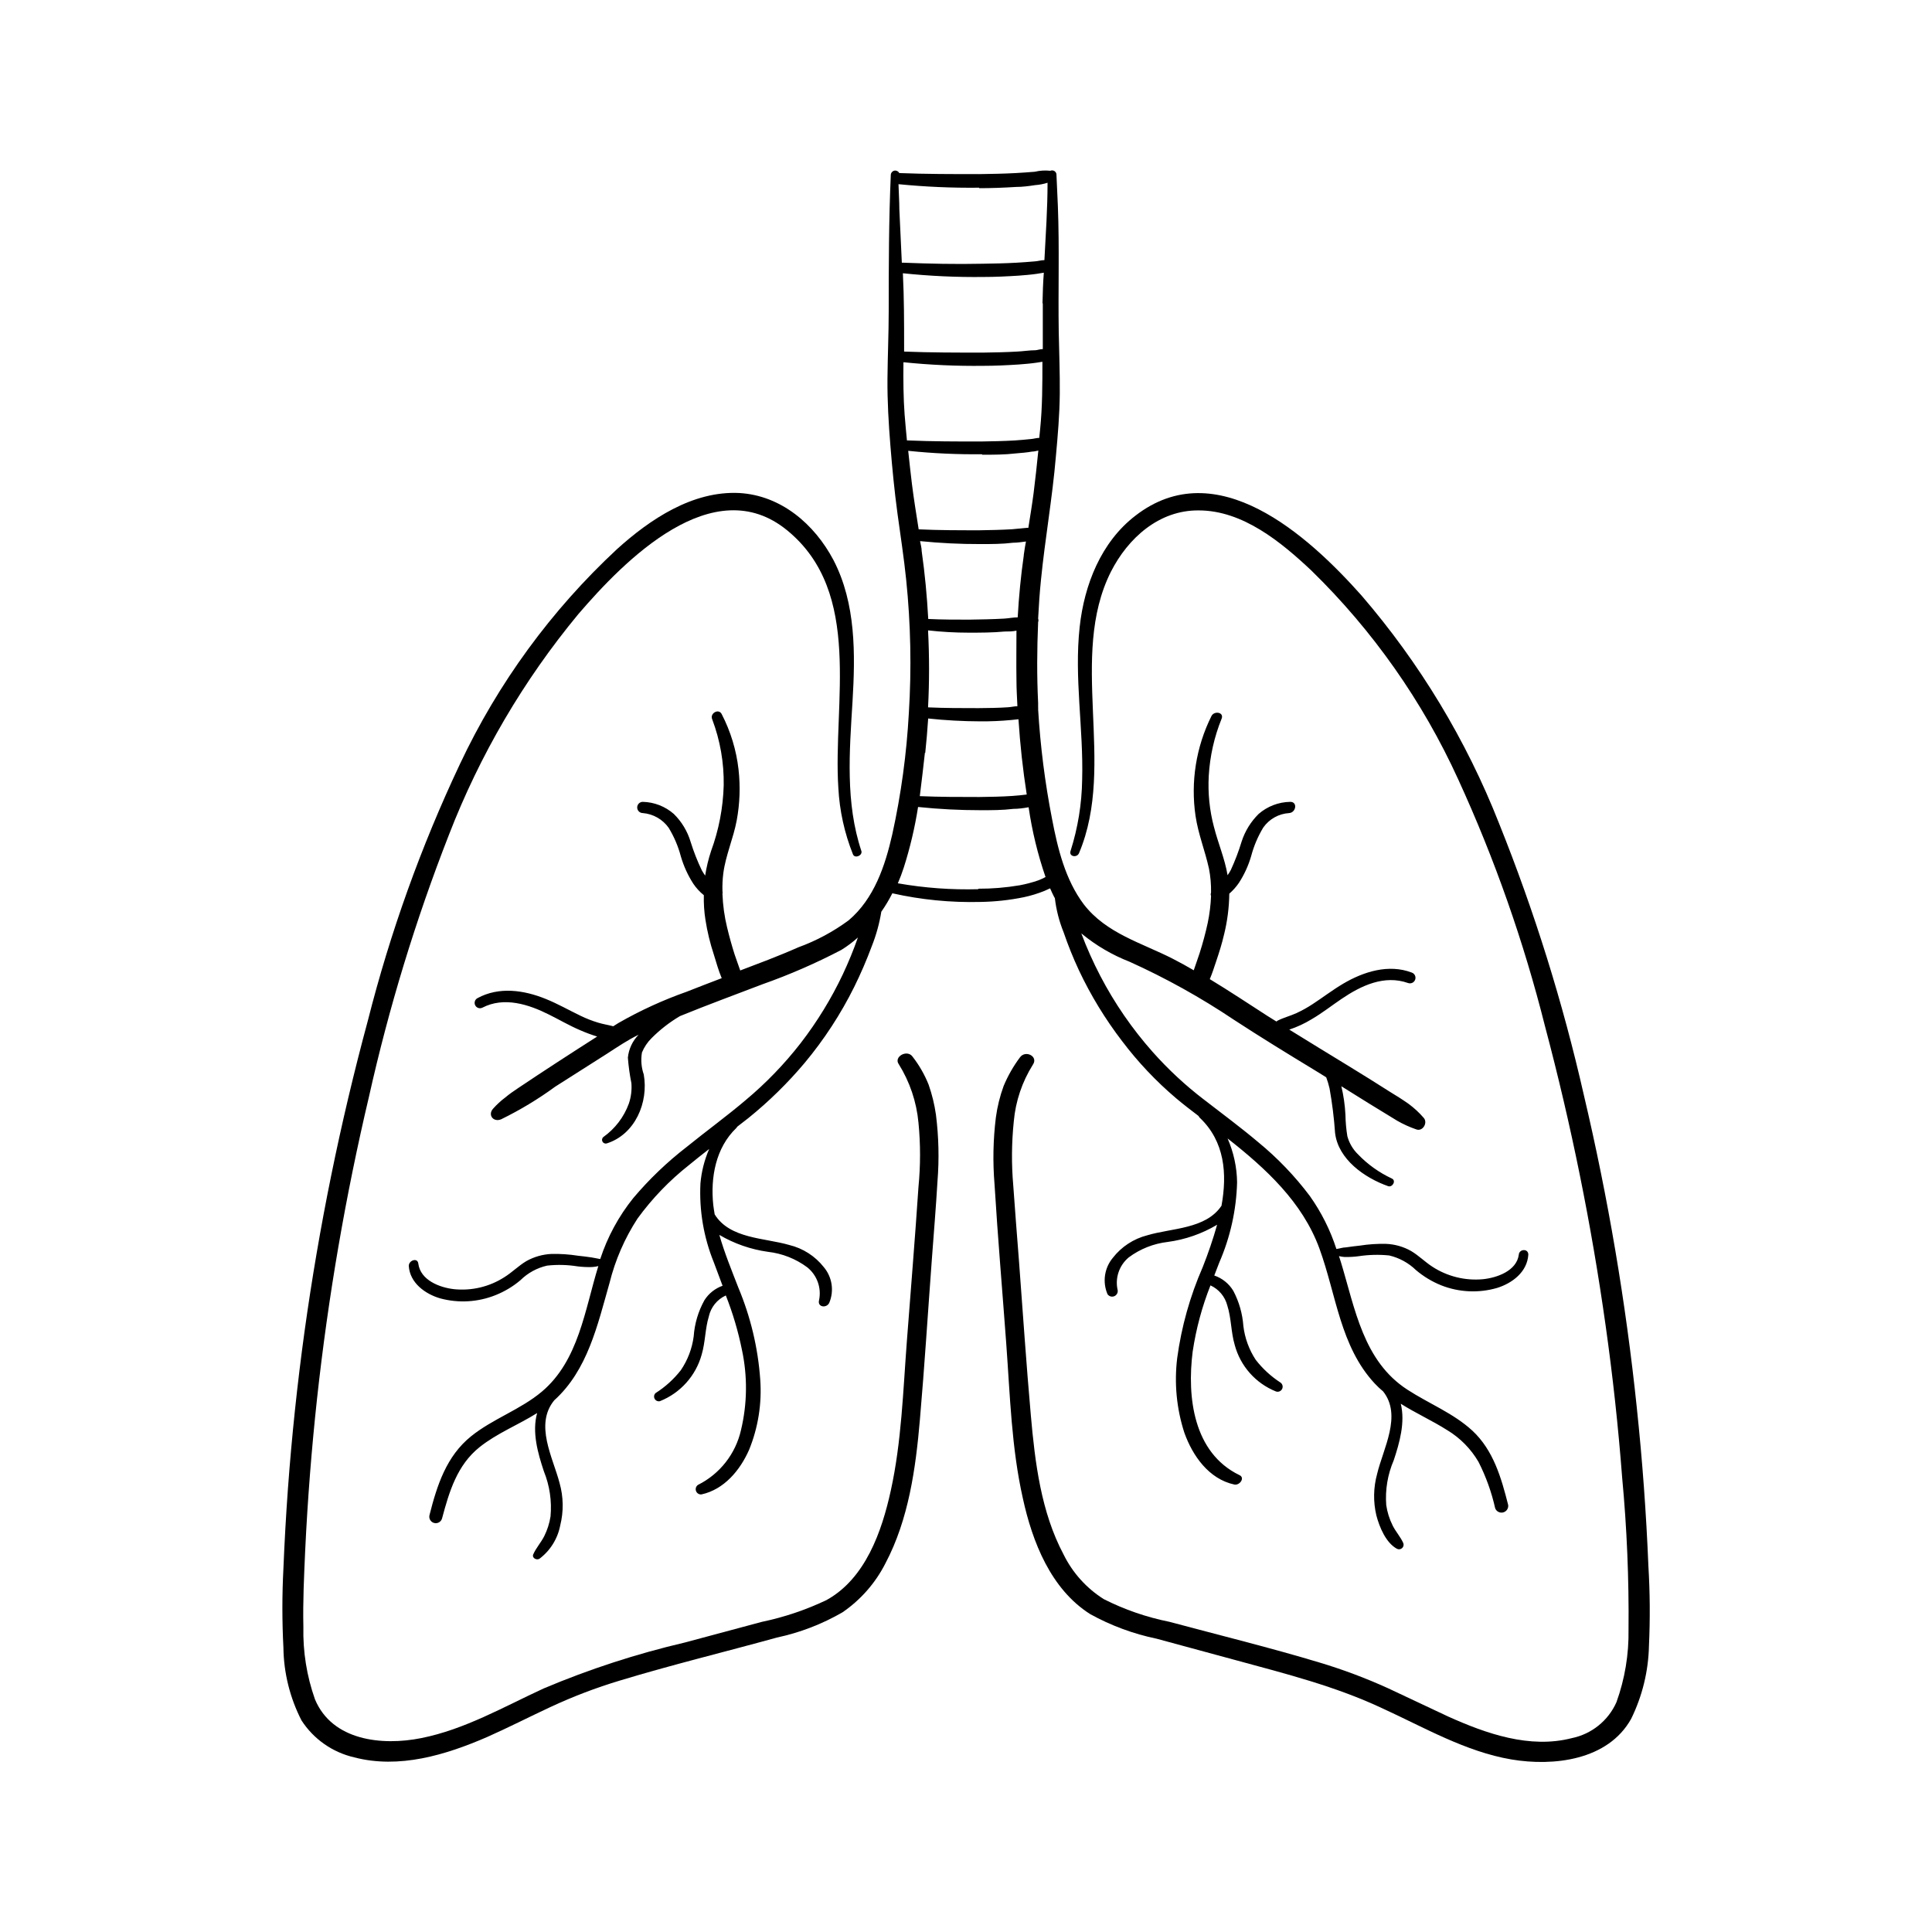
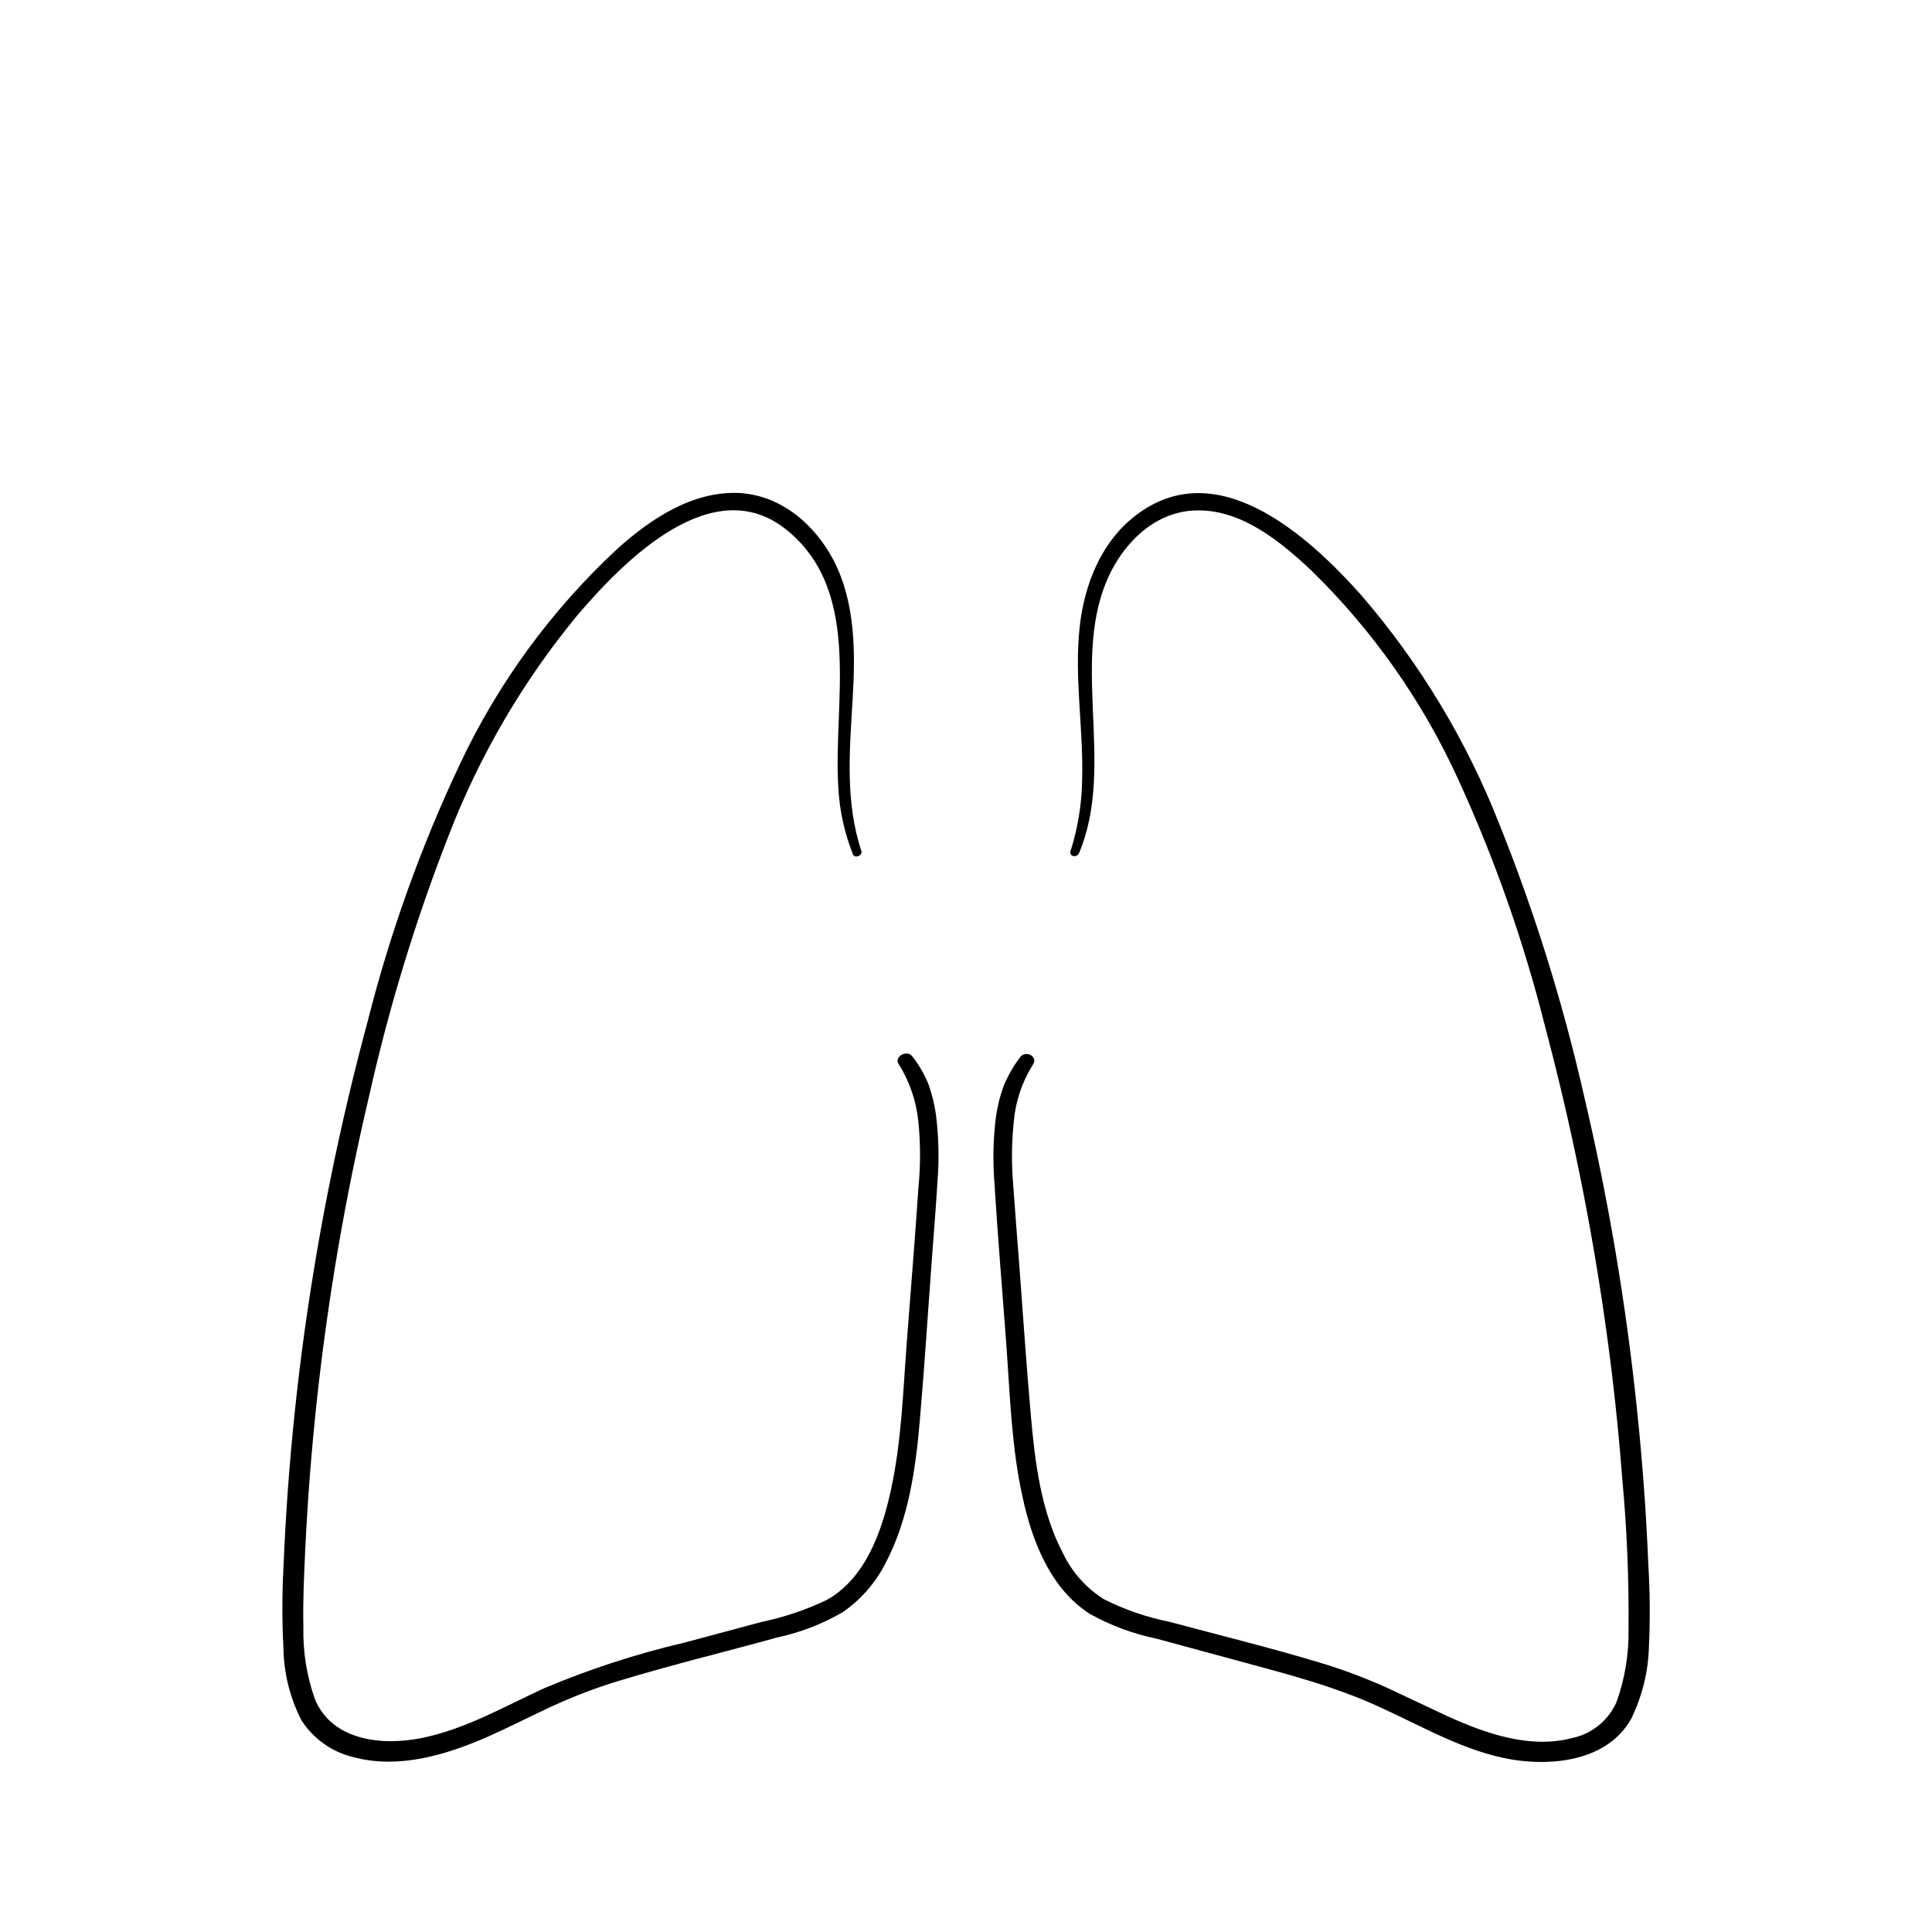
<svg xmlns="http://www.w3.org/2000/svg" fill="#000000" width="800px" height="800px" version="1.1" viewBox="144 144 512 512">
  <g>
    <path d="m390.1 431.46c-1.062-2.664-2.496-5.164-4.258-7.43-1.41-2.016-5.039 0-3.68 1.965h0.004c2.938 4.699 4.731 10.023 5.238 15.543 0.555 5.652 0.555 11.348 0 17.004-0.906 13.629-2.039 27.23-3.074 40.859-1.008 13.176-1.41 26.652-4.258 39.598-2.367 10.832-6.727 23.352-17.055 29.043h0.004c-5.461 2.598-11.211 4.535-17.129 5.769l-20.379 5.465c-12.793 2.988-25.309 7.059-37.41 12.168-10.578 4.863-20.934 10.883-32.496 13.176-10.305 2.066-23.555 0.707-28.137-10.277-2.18-6.152-3.219-12.648-3.074-19.172-0.152-6.75 0.176-13.527 0.48-20.277 0.637-13.434 1.688-26.871 3.148-40.305 2.941-26.906 7.535-53.609 13.754-79.953 5.273-23.613 12.348-46.789 21.16-69.324 8.199-21.227 19.777-40.988 34.285-58.52 12.219-14.258 35.82-38.316 55.418-22.219 20.152 16.523 12.066 45.797 13.527 68.215v0.004c0.316 6.051 1.629 12.008 3.879 17.633 0.504 1.16 2.519 0.328 2.242-0.855-4.281-12.797-3.176-26.375-2.367-39.598 0.754-12.594 0.934-26.023-5.039-37.535-5.039-9.547-13.906-17.156-24.988-17.785-12.344-0.605-23.629 6.949-32.422 14.91-17.371 16.148-31.488 35.473-41.59 56.93-10.309 21.832-18.48 44.609-24.406 68.016-7.316 27.078-12.922 54.59-16.777 82.375-1.914 13.871-3.383 27.809-4.41 41.816-0.504 6.984-0.898 13.98-1.184 20.984v-0.004c-0.363 6.973-0.363 13.961 0 20.934 0.082 6.715 1.723 13.32 4.785 19.297 3.199 4.957 8.207 8.473 13.957 9.801 11.914 3.125 24.234-0.605 35.266-5.391 5.668-2.519 11.184-5.34 16.801-7.961h0.004c5.926-2.762 12.047-5.094 18.312-6.981 13.777-4.18 27.711-7.559 41.664-11.41 6.098-1.305 11.957-3.555 17.355-6.676 4.824-3.301 8.738-7.762 11.387-12.973 6.172-11.664 8.035-25.191 9.145-38.09 1.234-14.184 2.117-28.391 3.176-42.598 0.504-6.852 1.082-13.703 1.484-20.555v0.004c0.469-5.879 0.332-11.785-0.402-17.637-0.383-2.719-1.035-5.391-1.941-7.984z" />
-     <path d="m420.78 380.1 1.512-0.68c0.328 0.754 0.68 1.535 1.059 2.266l0.203 0.328h-0.004c0.363 3.106 1.141 6.148 2.316 9.043 1.172 3.43 2.527 6.793 4.059 10.078 3.137 6.656 6.981 12.953 11.461 18.793 4.191 5.547 8.98 10.613 14.281 15.113 1.941 1.637 3.953 3.176 5.969 4.711h0.004c0.062 0.184 0.176 0.352 0.328 0.477 6.602 6.273 7.281 14.836 5.742 23.301-4.156 6.223-13.199 5.894-19.672 7.836h-0.004c-3.629 0.926-6.844 3.035-9.141 5.996-2.234 2.691-2.766 6.41-1.387 9.621 0.391 0.562 1.113 0.785 1.75 0.539 0.641-0.242 1.031-0.891 0.945-1.57-0.762-3.238 0.383-6.625 2.945-8.742 3.016-2.242 6.57-3.648 10.305-4.082 4.629-0.617 9.086-2.168 13.098-4.559-1.082 3.816-2.359 7.574-3.828 11.262-3.356 7.668-5.625 15.762-6.75 24.055-0.816 6.652-0.172 13.398 1.887 19.777 2.191 6.144 6.5 12.293 13.25 13.754 1.438 0.301 2.949-1.84 1.309-2.519-12.141-5.918-13.879-20.605-12.344-32.746l0.004-0.004c0.895-5.996 2.477-11.871 4.711-17.508 2.207 1.012 3.848 2.965 4.457 5.316 1.082 3.375 0.957 7.027 1.965 10.453 1.492 5.609 5.547 10.188 10.934 12.344 0.633 0.219 1.332-0.062 1.629-0.664 0.301-0.598 0.109-1.328-0.445-1.703-2.504-1.625-4.719-3.66-6.551-6.019-1.77-2.695-2.887-5.766-3.273-8.969-0.234-3.258-1.141-6.434-2.668-9.32-1.148-1.902-2.934-3.34-5.039-4.055 0.43-1.133 0.855-2.266 1.309-3.402 2.93-6.727 4.539-13.953 4.734-21.285-0.051-4.008-0.91-7.965-2.516-11.637 10.078 7.934 19.824 16.828 24.336 29.172 4.504 12.34 5.488 25.895 14.656 35.77 0.703 0.75 1.453 1.457 2.242 2.113 5.039 6.375 0 15.113-1.613 21.867h0.004c-0.988 3.578-1.055 7.344-0.203 10.957 0.805 3.074 2.519 7.281 5.465 8.867 0.441 0.227 0.977 0.16 1.352-0.168 0.371-0.328 0.504-0.852 0.336-1.316-0.73-1.664-2.039-3.074-2.848-4.711h0.004c-0.848-1.699-1.414-3.516-1.688-5.391-0.305-4.059 0.375-8.129 1.988-11.867 1.562-4.711 3.074-10.078 1.863-14.988 3.981 2.519 8.312 4.457 12.316 7.004h0.004c3.422 2.066 6.273 4.961 8.285 8.414 1.977 3.891 3.457 8.012 4.41 12.266 0.312 0.859 1.223 1.34 2.109 1.121 0.887-0.223 1.465-1.07 1.34-1.977-1.812-7.152-3.906-14.508-9.496-19.699-5.039-4.637-11.512-7.152-17.207-10.855-11.688-7.559-13.855-21.41-17.633-33.832-0.152-0.527-0.352-1.031-0.504-1.562h0.004c0.461 0.117 0.934 0.191 1.41 0.227 1.262 0.035 2.523-0.031 3.777-0.199 2.684-0.406 5.41-0.477 8.113-0.203 2.676 0.625 5.129 1.965 7.102 3.879 1.996 1.691 4.25 3.055 6.676 4.031 4.715 1.867 9.914 2.113 14.785 0.707 4.082-1.258 8.035-4.258 8.312-8.844 0-1.664-2.394-1.512-2.519 0-0.555 4.309-5.769 6.144-9.523 6.523h0.004c-4.715 0.434-9.438-0.738-13.402-3.324-1.941-1.258-3.602-2.949-5.594-4.133h0.004c-2.055-1.172-4.363-1.828-6.727-1.914-2.277-0.047-4.555 0.102-6.801 0.453-1.258 0.152-2.519 0.277-3.777 0.48-0.805 0-1.613 0.301-2.519 0.43h-0.004c-1.621-5.019-4-9.758-7.051-14.059-3.981-5.293-8.582-10.086-13.703-14.281-4.66-3.93-9.574-7.559-14.383-11.285h-0.004c-4.906-3.758-9.445-7.977-13.551-12.598-5.434-6.125-10.094-12.891-13.879-20.152-1.906-3.656-3.59-7.426-5.039-11.285l0.203 0.176c3.785 3.102 8.035 5.582 12.594 7.356 9.648 4.359 18.918 9.516 27.711 15.418 6.953 4.535 14.008 8.867 21.109 13.176 1.109 0.656 2.191 1.359 3.301 2.039h-0.004c0.359 0.965 0.652 1.949 0.883 2.949 0.699 3.898 1.188 7.836 1.461 11.789 0.832 7.027 7.859 11.914 14.055 14.105 1.133 0.402 2.215-1.438 1.008-2.016h0.004c-3.371-1.566-6.422-3.742-8.996-6.422-1.355-1.324-2.328-2.984-2.82-4.812-0.305-1.875-0.473-3.769-0.504-5.668-0.129-2.547-0.492-5.078-1.082-7.559 4.914 3.074 9.824 6.144 14.762 9.117v0.004c1.602 0.918 3.289 1.688 5.039 2.293 1.738 0.707 3.176-1.715 2.039-3.023-1.199-1.391-2.551-2.641-4.031-3.731-1.613-1.133-3.273-2.191-5.039-3.25-3.578-2.293-7.203-4.535-10.855-6.777-5.238-3.199-10.48-6.398-15.719-9.648v0.004c2.07-0.688 4.055-1.609 5.918-2.746 2.769-1.613 5.289-3.602 7.934-5.391 5.164-3.5 11.309-6.449 17.633-4.207h0.004c0.766 0.27 1.605-0.129 1.875-0.895 0.273-0.766-0.129-1.605-0.895-1.875-6.144-2.344-12.773-0.25-18.188 2.949-2.82 1.664-5.391 3.652-8.137 5.441v-0.004c-1.34 0.883-2.746 1.668-4.207 2.344-1.637 0.754-3.402 1.184-5.039 2.016l-0.301 0.227-2.344-1.461c-5.039-3.25-10.078-6.602-15.316-9.773 0.656-1.535 1.16-3.148 1.688-4.711 0.781-2.316 1.535-4.684 2.09-7.106h0.004c0.875-3.547 1.34-7.18 1.387-10.832 0.953-0.832 1.801-1.777 2.519-2.82 1.438-2.203 2.539-4.606 3.273-7.129 0.699-2.66 1.777-5.203 3.199-7.559 1.582-2.269 4.117-3.688 6.875-3.852 1.863-0.152 2.293-3.047 0.227-2.973-3.059 0.059-6 1.191-8.312 3.199-2.066 2.035-3.613 4.543-4.508 7.305-0.781 2.582-1.742 5.106-2.871 7.555-0.262 0.477-0.547 0.941-0.855 1.387-0.73-4.383-2.519-8.488-3.602-12.773l-0.004 0.004c-1.176-4.426-1.641-9.008-1.383-13.578 0.301-5.191 1.449-10.297 3.398-15.117 0.73-1.762-1.965-2.191-2.695-0.707v0.004c-4.066 8.18-5.535 17.41-4.207 26.449 0.707 4.785 2.519 9.219 3.551 13.93h0.004c0.41 2.109 0.598 4.254 0.555 6.398-0.117 0.285-0.117 0.598 0 0.883-0.094 2.406-0.391 4.797-0.883 7.152-0.578 2.695-1.309 5.367-2.141 7.984-0.48 1.512-1.059 3.023-1.562 4.559-1.812-1.059-3.652-2.09-5.543-3.047-8.262-4.231-17.633-6.699-23.602-14.434-4.887-6.5-6.902-14.738-8.414-22.672-1.871-9.57-3.098-19.258-3.68-28.992 0.027-0.16 0.027-0.32 0-0.48v-1.211c-0.352-7.129-0.301-14.281 0-21.438v0.004c0.113-0.301 0.113-0.633 0-0.934 0.176-3.426 0.402-6.828 0.754-10.254 1.082-10.906 3.023-21.715 3.953-32.746 0.504-5.516 0.984-11.082 1.031-16.625 0.051-5.543-0.176-10.883-0.277-16.348-0.176-11.082 0.203-22.191-0.227-33.301l-0.379-8.414h0.008c-0.023-0.383-0.234-0.727-0.562-0.922-0.324-0.195-0.727-0.219-1.074-0.062-1.375-0.152-2.762-0.066-4.106 0.254-1.715 0.125-3.402 0.277-5.039 0.352-3.223 0.176-6.473 0.227-9.699 0.277-7.055 0-14.156 0-21.184-0.277-0.238-0.477-0.762-0.738-1.285-0.641-0.523 0.102-0.914 0.539-0.957 1.07-0.527 12.043-0.555 24.059-0.555 36.098 0 5.996-0.277 11.965-0.328 17.938-0.051 5.969 0.301 11.891 0.781 17.836 0.48 5.945 1.059 11.914 1.863 17.859 0.805 5.945 1.715 11.738 2.316 17.633v-0.004c1.203 11.719 1.438 23.512 0.707 35.27-0.59 10.812-2.055 21.562-4.383 32.141-1.891 8.363-4.812 17.105-11.562 22.824-4.078 3.008-8.566 5.418-13.328 7.152-2.672 1.184-5.34 2.266-8.035 3.324l-7.379 2.82c-0.48-1.438-1.031-2.848-1.484-4.231-0.754-2.367-1.41-4.734-1.988-7.152h-0.004c-0.711-2.922-1.125-5.91-1.234-8.918 0.062-0.23 0.062-0.473 0-0.707-0.051-1.59 0.027-3.18 0.227-4.758 0.629-4.785 2.672-9.27 3.551-14.008 0.828-4.453 0.988-9.004 0.48-13.5-0.582-5.121-2.094-10.086-4.461-14.664-0.781-1.586-3.199-0.227-2.519 1.359v0.004c2.117 5.598 3.152 11.547 3.051 17.531-0.168 5.945-1.297 11.824-3.352 17.406-0.699 2.121-1.219 4.293-1.562 6.5-0.316-0.445-0.609-0.91-0.879-1.387-1.176-2.441-2.168-4.969-2.973-7.555-0.836-2.809-2.371-5.356-4.461-7.406-2.277-1.996-5.184-3.129-8.211-3.199-0.82 0-1.488 0.664-1.488 1.484 0 0.82 0.668 1.488 1.488 1.488 2.746 0.227 5.254 1.652 6.852 3.902 1.434 2.352 2.519 4.898 3.223 7.559 0.746 2.562 1.855 5.008 3.301 7.254 0.777 1.148 1.719 2.176 2.797 3.047-0.055 2.191 0.086 4.387 0.43 6.551 0.484 3.113 1.227 6.18 2.215 9.168 0.629 2.039 1.234 4.231 2.09 6.273-3.098 1.184-6.195 2.367-9.246 3.578h0.004c-6.285 2.215-12.359 4.996-18.141 8.312l-1.359 0.855c-1.309-0.352-2.695-0.555-4.004-0.957-1.59-0.48-3.141-1.086-4.637-1.812-3.098-1.484-6.07-3.199-9.27-4.484-5.769-2.344-12.367-3.301-18.062-0.203-0.695 0.363-0.965 1.219-0.602 1.914 0.359 0.695 1.219 0.969 1.914 0.605 5.742-2.973 12.27-0.855 17.633 1.84 2.746 1.359 5.391 2.922 8.238 4.133 1.477 0.648 2.988 1.211 4.531 1.688-7.027 4.484-14.031 9.02-20.934 13.652-1.16 0.781-2.316 1.562-3.449 2.519-1.152 0.863-2.215 1.844-3.176 2.922-1.512 1.637 0 3.68 2.09 2.848l0.004-0.004c5.031-2.457 9.836-5.356 14.359-8.664l13.703-8.715c2.769-1.789 5.465-3.629 8.387-5.039-1.613 1.641-2.617 3.781-2.848 6.07 0.172 2.277 0.484 4.539 0.934 6.777 0.141 1.832-0.09 3.676-0.68 5.414-1.305 3.578-3.672 6.668-6.777 8.867-0.336 0.301-0.422 0.789-0.215 1.188 0.207 0.398 0.66 0.605 1.098 0.5 7.559-2.367 11.16-10.883 9.848-18.289v0.004c-0.645-1.871-0.809-3.871-0.477-5.82 0.578-1.414 1.438-2.699 2.519-3.777 2.258-2.273 4.797-4.246 7.555-5.871 7.231-2.949 14.559-5.644 21.867-8.438 7.168-2.531 14.145-5.57 20.883-9.094 1.566-0.965 3.039-2.07 4.406-3.301-1.16 3.305-2.492 6.551-3.981 9.723-3.059 6.473-6.809 12.594-11.184 18.266-4.305 5.543-9.195 10.613-14.586 15.113-5.039 4.281-10.453 8.211-15.617 12.395-5.184 4.004-9.93 8.547-14.156 13.551-3.875 4.816-6.844 10.297-8.766 16.172-0.781-0.125-1.535-0.328-2.293-0.43-1.184-0.176-2.394-0.328-3.602-0.453-2.301-0.359-4.625-0.52-6.953-0.477-2.371 0.098-4.684 0.754-6.75 1.914-2.066 1.234-3.777 2.996-5.82 4.258-3.949 2.531-8.637 3.648-13.301 3.172-3.879-0.43-8.941-2.394-9.496-6.801-0.203-1.637-2.519-0.855-2.519 0.629 0.277 4.484 4.281 7.406 8.262 8.59 4.883 1.336 10.066 1.035 14.762-0.855 2.391-0.957 4.609-2.289 6.574-3.953 1.945-1.918 4.391-3.254 7.055-3.856 2.691-0.297 5.41-0.23 8.086 0.203 1.27 0.156 2.551 0.215 3.828 0.176 0.562-0.035 1.117-0.117 1.664-0.254-3.578 11.539-5.188 24.988-14.914 33.227-5.691 4.812-13 7.203-18.793 11.863-6.574 5.289-9.043 13.023-11.035 20.883l0.004 0.004c-0.246 0.918 0.305 1.859 1.223 2.102 0.918 0.242 1.859-0.305 2.102-1.223 1.891-7.078 3.981-14.105 9.926-18.867 4.637-3.703 10.254-5.894 15.266-9.043-1.387 5.039 0.152 10.531 1.789 15.441 1.531 3.793 2.137 7.894 1.762 11.965-0.285 1.812-0.844 3.574-1.664 5.215-0.855 1.688-2.141 3.098-2.898 4.785-0.453 0.957 0.805 1.664 1.586 1.234l0.004 0.004c2.887-2.164 4.863-5.328 5.543-8.867 0.926-3.699 0.863-7.57-0.176-11.238-1.762-6.777-6.699-15.469-1.41-21.914 8.844-7.984 11.461-19.902 14.66-31.137 1.504-6.047 4.008-11.801 7.406-17.027 3.879-5.328 8.473-10.102 13.652-14.184 1.738-1.461 3.551-2.848 5.34-4.258-1.262 2.906-2.043 5.992-2.316 9.145-0.352 7.144 0.859 14.281 3.551 20.91 0.754 2.066 1.535 4.133 2.316 6.195-1.988 0.703-3.68 2.051-4.809 3.828-1.641 2.953-2.613 6.231-2.848 9.598-0.418 3.207-1.586 6.269-3.402 8.945-1.867 2.391-4.137 4.445-6.699 6.07-0.414 0.391-0.516 1.012-0.242 1.516 0.27 0.504 0.844 0.758 1.402 0.625 5.414-2.156 9.508-6.723 11.059-12.344 0.984-3.324 0.906-6.879 1.891-10.078l-0.004 0.004c0.539-2.473 2.207-4.547 4.512-5.594 1.852 4.684 3.285 9.523 4.281 14.461 1.492 6.992 1.406 14.227-0.254 21.184-1.426 6.32-5.613 11.664-11.41 14.559-0.523 0.359-0.734 1.027-0.512 1.625 0.219 0.594 0.812 0.961 1.445 0.895 5.996-1.309 10.203-6.375 12.594-11.766v0.004c2.426-5.934 3.445-12.352 2.973-18.742-0.598-8.355-2.555-16.559-5.793-24.285-1.789-4.609-3.68-9.219-5.039-13.98 3.965 2.328 8.348 3.852 12.898 4.484 3.769 0.426 7.359 1.844 10.402 4.106 2.598 2.09 3.805 5.457 3.125 8.715-0.48 1.863 1.965 2.191 2.695 0.707 1.34-3.176 0.785-6.836-1.438-9.473-2.301-2.926-5.523-4.992-9.145-5.867-6.551-1.914-15.77-1.613-19.773-8.113-0.152-0.855-0.277-1.738-0.379-2.519-0.754-7.254 0.629-15.113 6.121-20.379 0.098-0.105 0.184-0.223 0.254-0.352l2.922-2.266c5.426-4.383 10.422-9.277 14.914-14.613 5.156-6.18 9.57-12.941 13.148-20.152 1.738-3.519 3.293-7.125 4.66-10.805 1.168-2.941 2.012-5.996 2.519-9.121 1.09-1.555 2.066-3.188 2.922-4.887 7.633 1.719 15.453 2.488 23.273 2.293 3.894-0.055 7.773-0.477 11.59-1.258 1.859-0.398 3.68-0.953 5.441-1.664zm-37.031-125.95c-0.352-4.711-0.379-9.445-0.328-14.156 7.023 0.723 14.078 1.043 21.137 0.957 3.098 0 6.223-0.152 9.344-0.352 1.613-0.125 3.199-0.25 4.785-0.48l1.562-0.25c0 5.996 0 11.941-0.605 17.91l-0.227 2.266c-0.73 0-1.484 0.25-2.168 0.301-1.438 0.152-2.871 0.277-4.332 0.379-2.973 0.176-5.969 0.227-8.969 0.277-6.398 0-12.82 0-19.195-0.277h-0.402c-0.223-2.266-0.426-4.481-0.602-6.699zm29.625 70.207c0 2.266 0.152 4.535 0.25 6.801-0.805 0-1.637 0.227-2.519 0.277-2.519 0.176-5.188 0.203-7.758 0.227-4.457 0-8.941 0-13.402-0.203 0.352-6.719 0.352-13.52 0-20.402h0.004c3.562 0.402 7.144 0.605 10.73 0.605 3.199 0 6.375 0 9.547-0.301 0.957 0 2.066 0 3.148-0.227 0 4.281-0.074 8.688 0 13.098zm1.941-33.176c-0.781 5.441-1.309 10.934-1.613 16.426-1.184 0-2.344 0.25-3.527 0.328-3.098 0.176-6.195 0.227-9.297 0.277-3.629 0-7.254 0-10.883-0.176-0.328-6.019-0.883-11.992-1.738-17.961 0-0.883-0.277-1.789-0.43-2.672h0.004c5.324 0.535 10.672 0.797 16.02 0.781 2.871 0 5.742 0 8.613-0.352 1.059 0 2.242-0.176 3.426-0.328-0.199 1.004-0.398 2.266-0.578 3.551zm5.039-66.73v12.066c-0.68 0-1.359 0.25-1.941 0.301-1.613 0-3.223 0.277-4.836 0.352-3.023 0.176-6.07 0.227-9.094 0.277-6.953 0-13.957 0-20.883-0.277v-1.184c0-6.523 0-13.047-0.328-19.574v0.004c7.094 0.742 14.227 1.07 21.359 0.984 3.098 0 6.223-0.152 9.344-0.352 1.613-0.125 3.199-0.25 4.785-0.48l1.863-0.301c-0.195 2.594-0.297 5.336-0.348 8.059zm-16.047 40.055c2.973 0 5.969 0 8.941-0.352 1.438-0.125 2.871-0.227 4.258-0.48 0.527 0 1.109-0.152 1.664-0.277-0.379 3.777-0.781 7.559-1.258 11.309-0.402 3.074-0.906 6.121-1.387 9.168h-0.352l-3.93 0.379c-2.898 0.176-5.769 0.227-8.664 0.277-5.367 0-10.758 0-16.121-0.25-0.629-4.004-1.285-8.012-1.789-12.043-0.352-2.922-0.68-5.844-0.984-8.766h-0.004c6.492 0.68 13.02 0.98 19.547 0.906zm-15.113 79.074c0.328-3.047 0.578-6.098 0.781-9.168l-0.004-0.004c4.586 0.492 9.191 0.742 13.805 0.758 2.734 0.02 5.465-0.098 8.188-0.355l1.941-0.203c0.43 6.676 1.16 13.352 2.191 19.949-1.285 0.152-2.519 0.301-3.856 0.379-2.898 0.203-5.769 0.227-8.664 0.277-5.266 0-10.531 0-15.82-0.227 0.5-3.953 0.957-7.883 1.359-11.535zm14.332-149.71c3.25 0 6.5-0.125 9.75-0.328 1.688 0 3.402-0.227 5.039-0.48h-0.004c1.121-0.078 2.227-0.289 3.301-0.629 0 6.828-0.48 13.68-0.832 20.504-0.832 0-1.715 0.277-2.519 0.328-1.613 0.125-3.223 0.277-4.836 0.352-3.023 0.176-6.07 0.227-9.094 0.277-6.977 0.152-13.98 0-20.934-0.277-0.133-0.012-0.27-0.012-0.402 0-0.203-4.711-0.43-9.422-0.656-14.133 0-2.215-0.176-4.434-0.227-6.676v0.004c7.09 0.699 14.211 1.012 21.336 0.93zm-0.227 185.78-0.004-0.004c-7.152 0.199-14.309-0.324-21.359-1.562 0.578-1.336 1.109-2.719 1.562-4.133v0.004c1.676-5.262 2.949-10.645 3.801-16.098 5.523 0.574 11.074 0.859 16.629 0.855 2.871 0 5.742 0 8.613-0.352 1.234 0 2.672-0.176 4.055-0.43 0.914 6.289 2.414 12.48 4.484 18.492-0.594 0.324-1.207 0.609-1.84 0.855-1.641 0.574-3.324 1.02-5.035 1.336-3.629 0.613-7.305 0.918-10.984 0.906z" />
    <path d="m580.84 559c-0.57-14.023-1.594-28.012-3.074-41.969l0.004 0.004c-2.91-27.883-7.594-55.547-14.031-82.828-5.578-24.555-13.09-48.629-22.473-71.996-8.68-22.059-21.02-42.5-36.5-60.457-14.184-15.922-38.34-37.785-59.879-21.086-9.117 7.004-13.551 18.34-14.762 29.473-1.484 13.477 1.031 26.98 0.656 40.48v0.004c-0.094 6.414-1.129 12.781-3.074 18.895-0.504 1.484 1.688 1.891 2.242 0.578 5.039-11.941 4.207-25.039 3.68-37.785-0.531-12.746-0.883-25.52 4.762-36.777 4.535-8.941 12.773-16.375 23.277-16.273 11.688 0 21.84 8.387 29.926 15.996h-0.004c16.25 15.863 29.422 34.602 38.844 55.266 9.664 21.082 17.371 43.008 23.023 65.496 6.93 26.07 12.289 52.535 16.047 79.25 1.898 13.434 3.359 26.871 4.383 40.305 1.258 13.395 1.82 26.848 1.688 40.305 0.105 6.547-0.977 13.059-3.199 19.219-2.176 4.902-6.586 8.449-11.836 9.523-11.133 2.871-22.672-1.184-32.746-5.719-5.391-2.519-10.68-5.039-16.07-7.559h-0.004c-5.871-2.66-11.914-4.926-18.086-6.773-13.125-3.953-26.5-7.231-39.75-10.781-6.031-1.207-11.871-3.223-17.359-5.996-4.59-2.887-8.289-6.996-10.68-11.867-5.969-11.234-7.559-24.359-8.664-36.855-1.211-13.652-2.117-27.332-3.148-40.984-0.504-6.648-1.059-13.301-1.512-19.949-0.492-5.66-0.441-11.352 0.148-17.004 0.477-5.312 2.203-10.441 5.039-14.961 1.562-2.215-1.965-4.004-3.426-1.941-1.742 2.332-3.188 4.871-4.309 7.559-0.988 2.703-1.68 5.508-2.062 8.363-0.719 5.852-0.84 11.758-0.355 17.633 0.855 14.031 2.066 28.086 3.098 42.117s1.387 27.711 4.41 41.16c2.519 11.539 7.406 24.059 17.836 30.684 5.516 3.051 11.461 5.25 17.633 6.527l20.984 5.691c13.25 3.602 26.449 6.926 38.918 12.797 11.008 5.039 21.965 11.438 34.082 13.504 11.211 1.891 25.594 0.227 31.738-10.73l0.004-0.004c2.977-6.051 4.594-12.68 4.734-19.422 0.324-7.035 0.273-14.078-0.152-21.109z" />
  </g>
</svg>